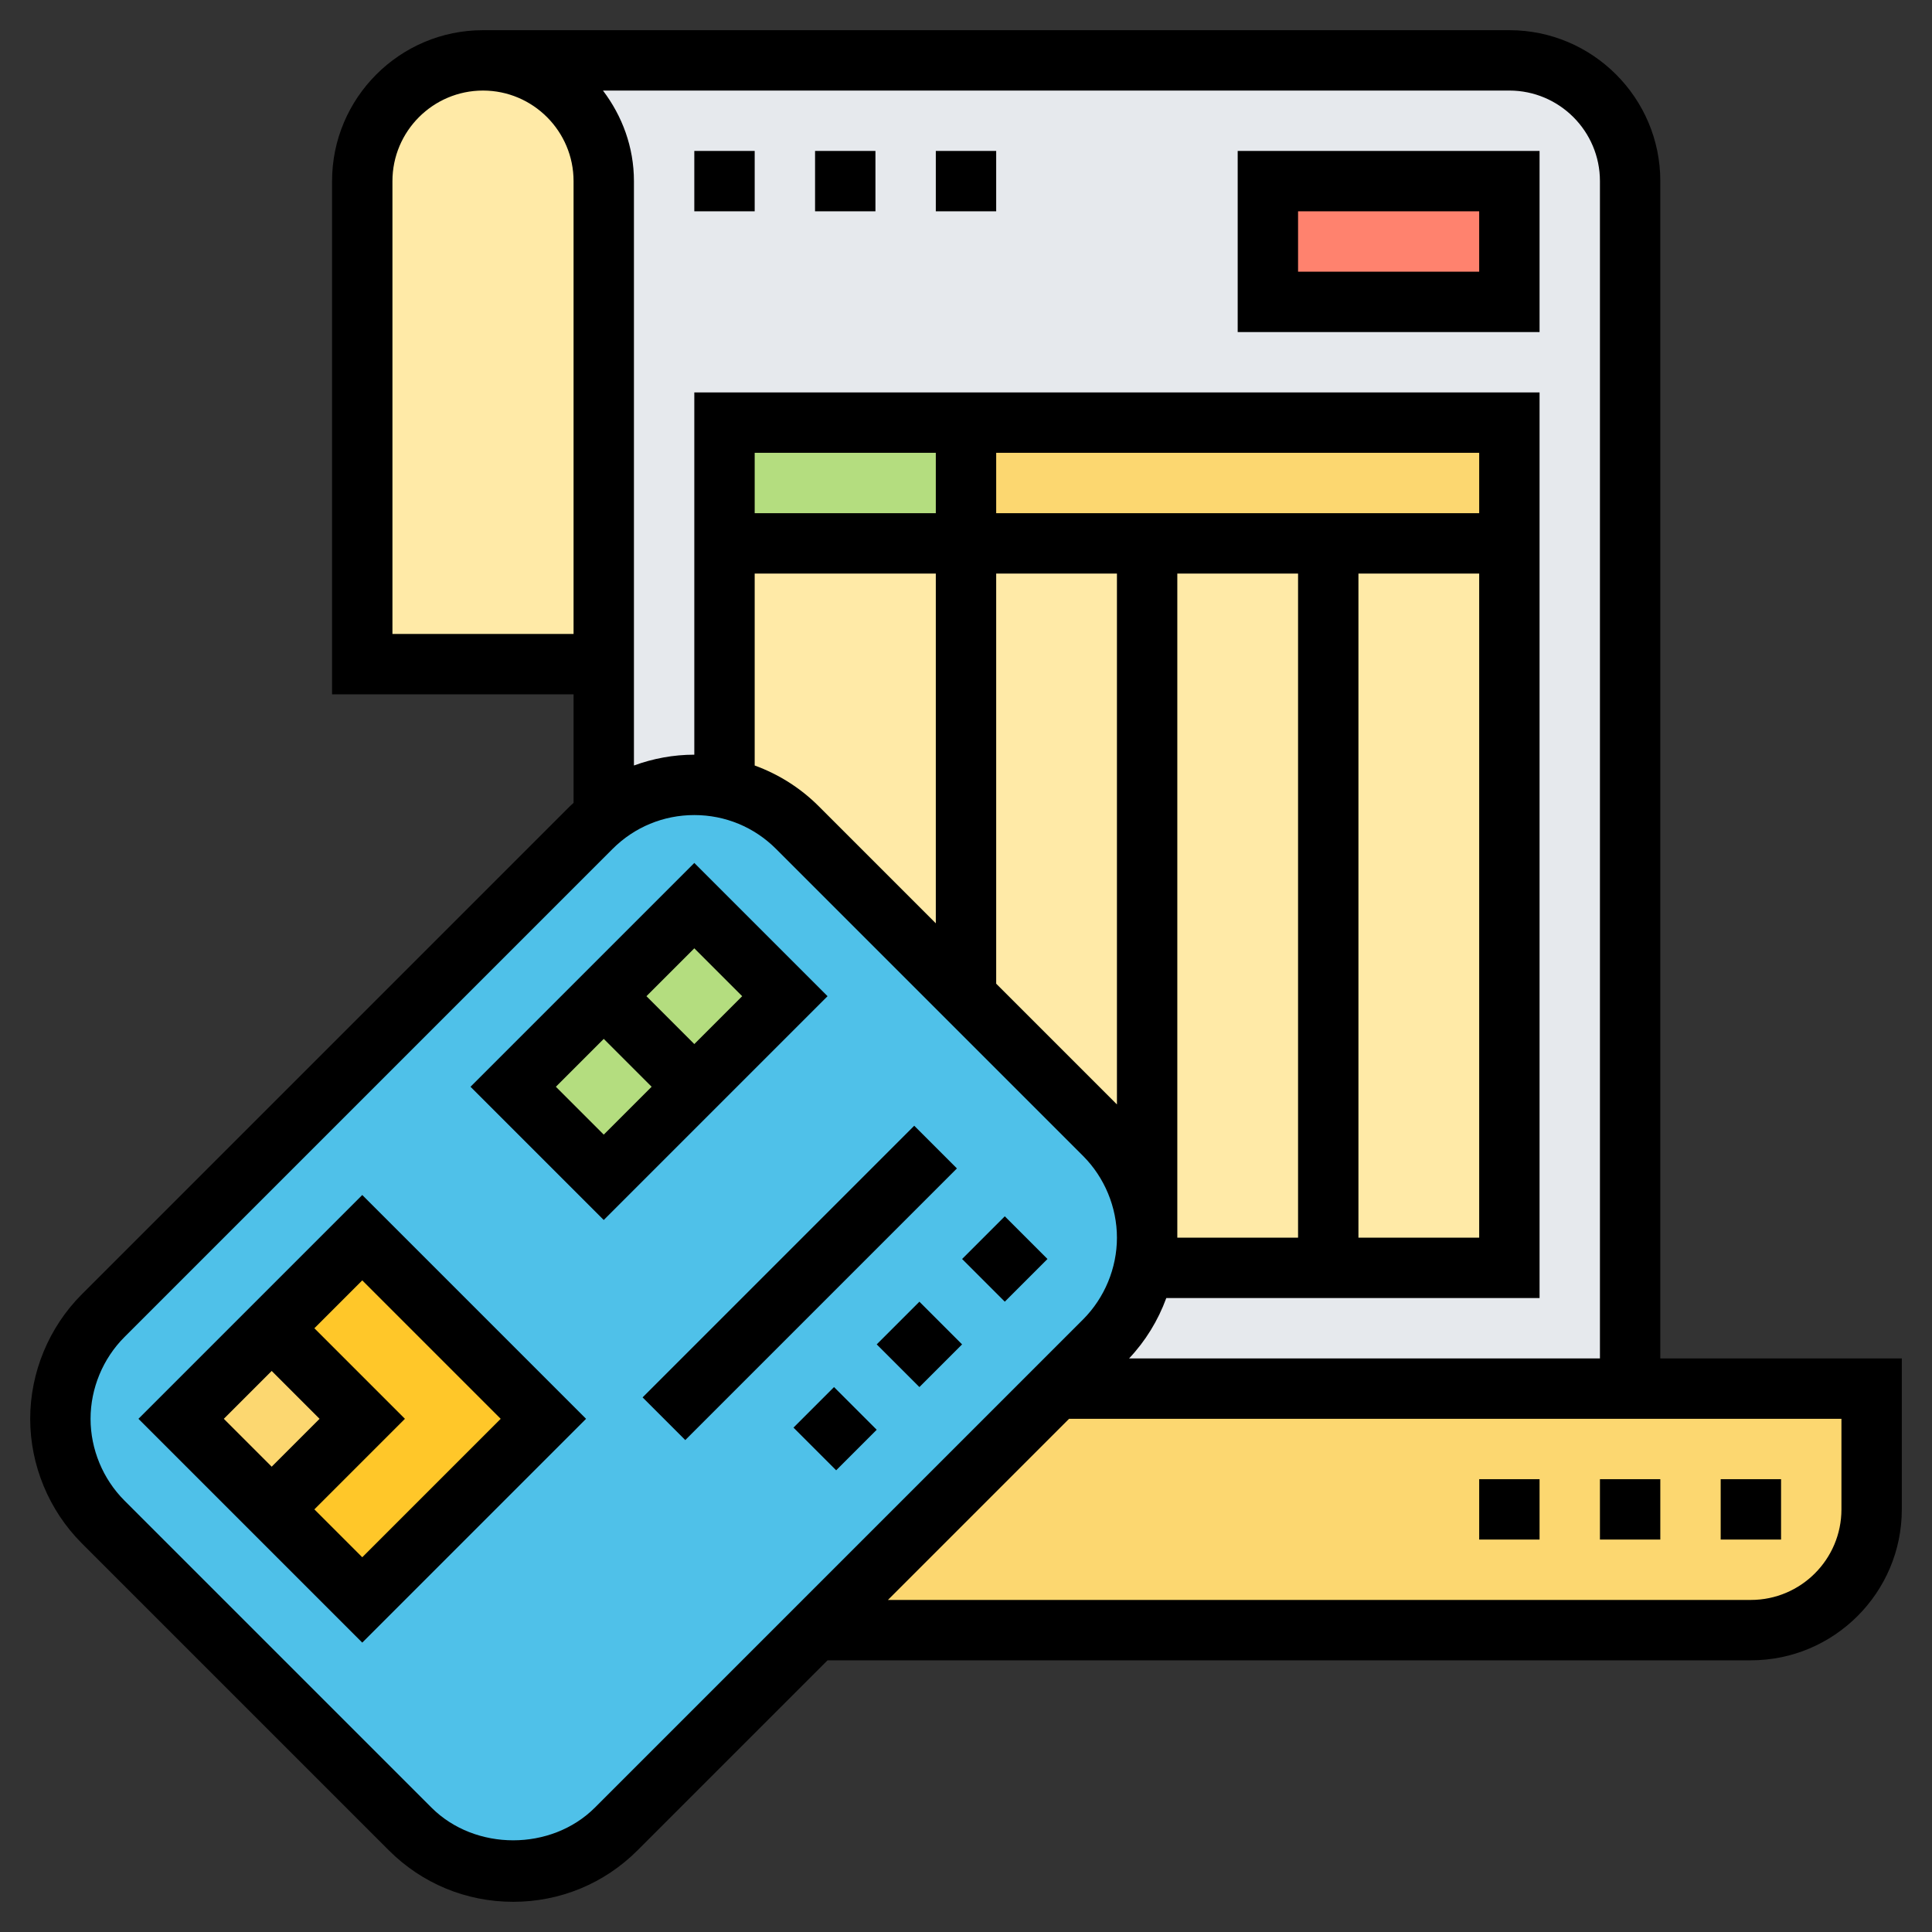
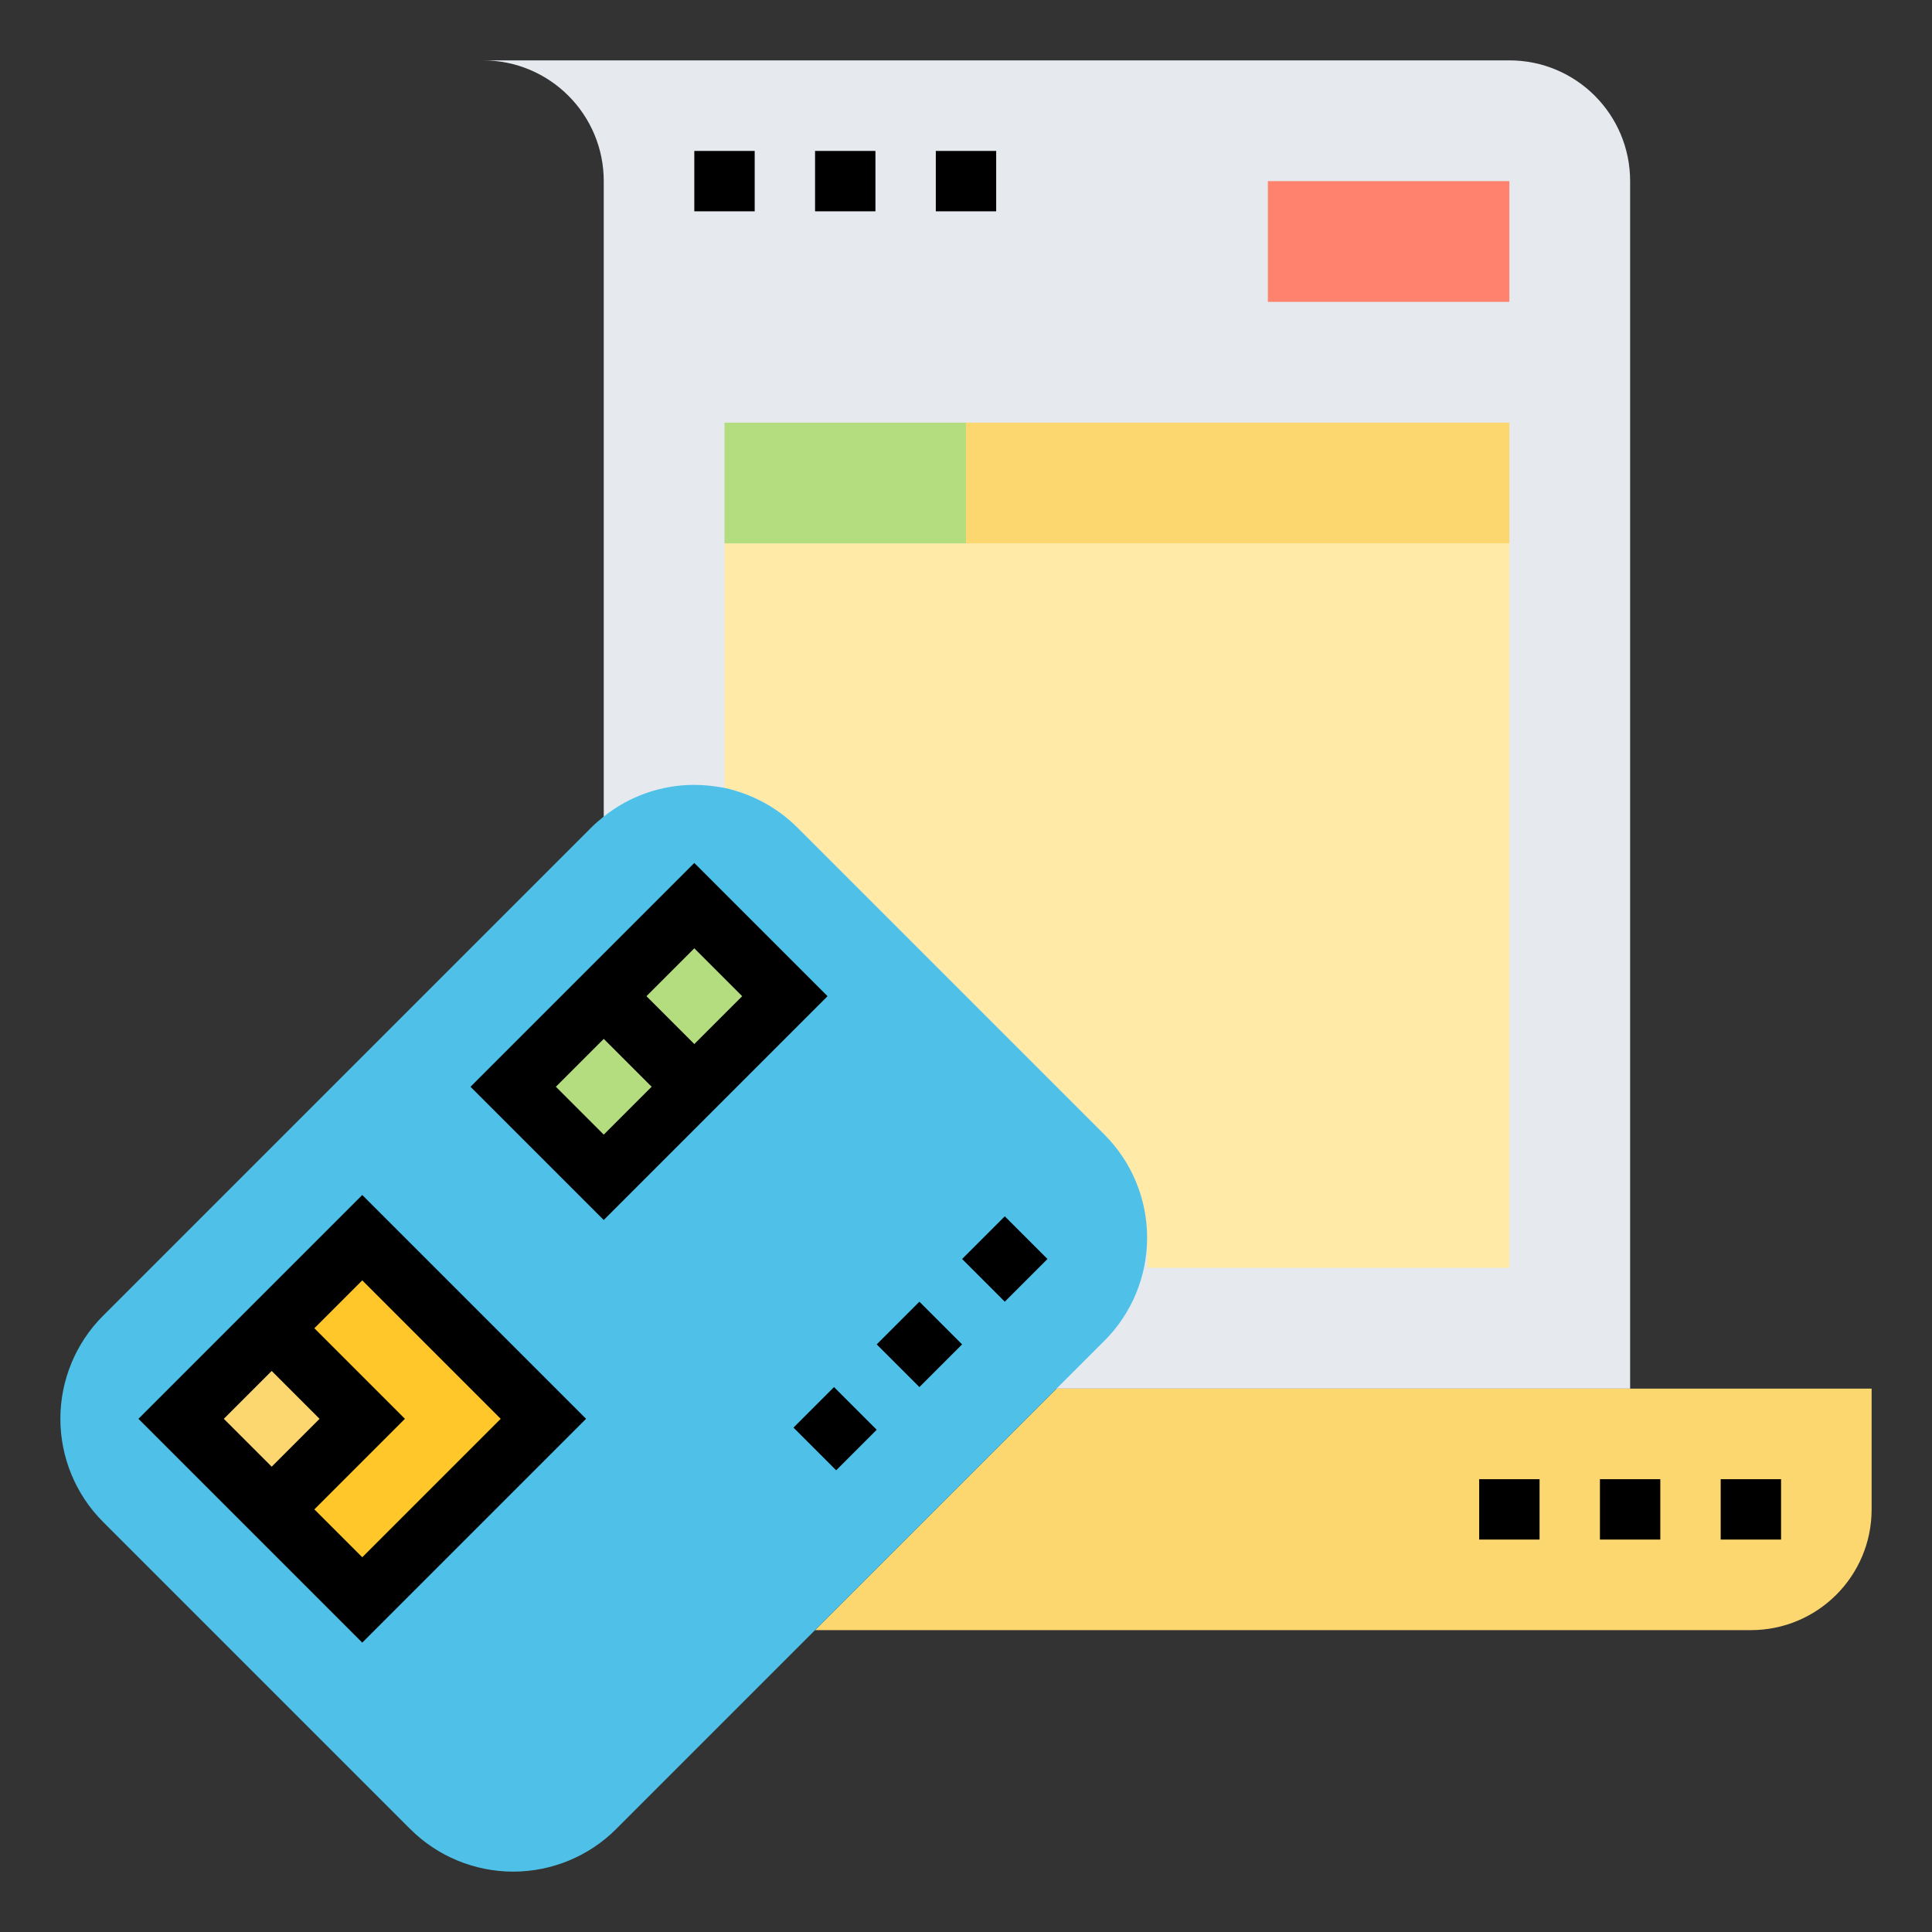
<svg xmlns="http://www.w3.org/2000/svg" id="Layer_35" height="512" viewBox="0 0 64 64" width="512">
  <rect x="0" y="0" width="64" height="64" fill="#333333" stroke="none" />
  <path d="m50 2h-34c2.21 0 4 1.79 4 4v40h34v-40c0-2.21-1.79-4-4-4z" fill="#e6e9ed" />
  <path d="m44 18h-6-6-8v8.1c.91.2 1.75.65 2.41 1.31l5.59 5.59 4.59 4.59c.9.9 1.41 2.13 1.41 3.41v1h6 6v-24z" fill="#ffeaa7" />
  <path d="m50 14v4h-6-6-6v-4z" fill="#fcd770" />
  <path d="m24 14h8v4h-8z" fill="#b4dd7f" />
  <path d="m42 6h8v4h-8z" fill="#ff826e" />
-   <path d="m20 6v16h-8v-16c0-1.1.45-2.1 1.17-2.83.73-.72 1.73-1.17 2.83-1.17 2.21 0 4 1.79 4 4z" fill="#ffeaa7" />
  <path d="m62 46v4c0 2.21-1.79 4-4 4h-31l8-8h19z" fill="#fcd770" />
  <path d="m24 26.1c.91.2 1.75.65 2.41 1.31l5.59 5.59 4.59 4.59c.9.9 1.41 2.13 1.41 3.41s-.51 2.51-1.41 3.41l-1.59 1.59-8 8-6.59 6.59c-.9.9-2.13 1.41-3.41 1.41s-2.51-.51-3.41-1.41l-10.18-10.18c-.9-.9-1.41-2.13-1.41-3.41s.51-2.51 1.41-3.41l16.18-16.18c.13-.13.27-.25.41-.36.85-.68 1.91-1.05 3-1.05.34 0 .67.04 1 .1z" fill="#4fc1e9" />
  <path d="m18 47-6 6-3-3 3-3-3-3 3-3z" fill="#ffc729" />
  <path d="m6.879 44.879h4.243v4.243h-4.243z" fill="#fcd770" transform="matrix(.707 -.707 .707 .707 -30.598 20.13)" />
  <path d="m23 30-3 3-3 3 3 3 3-3 3-3z" fill="#b4dd7f" />
-   <path d="m55 45v-39c0-2.757-2.243-5-5-5h-34c-2.757 0-5 2.243-5 5v17h8v3.597c-.04.038-.082.071-.121.11l-16.172 16.172c-1.085 1.085-1.707 2.587-1.707 4.121s.622 3.036 1.707 4.121l10.172 10.172c1.1 1.101 2.564 1.707 4.121 1.707s3.021-.606 4.121-1.707l6.293-6.293h30.586c2.757 0 5-2.243 5-5v-5zm-42-24v-15c0-1.654 1.346-3 3-3s3 1.346 3 3v15zm6.974-18h30.026c1.654 0 3 1.346 3 3v39h-15.598c.545-.577.962-1.26 1.233-2h12.365v-30h-28v12c-.694 0-1.367.127-2 .358v-19.358c0-1.13-.391-2.162-1.026-3zm19.026 16h4v22h-4zm6 0h4v22h-4zm4-2h-16v-2h16zm-18 0h-6v-2h6zm-6 2h6v11.586l-3.879-3.879c-.61-.61-1.334-1.062-2.121-1.349zm8 0h4v17.586l-4-4zm-13.293 40.879c-1.446 1.445-3.968 1.445-5.414 0l-10.172-10.172c-.712-.713-1.121-1.699-1.121-2.707s.409-1.994 1.121-2.707l16.172-16.172c.723-.723 1.685-1.121 2.707-1.121s1.984.398 2.707 1.121l10.172 10.172c.712.713 1.121 1.699 1.121 2.707s-.409 1.994-1.121 2.707zm41.293-9.879c0 1.654-1.346 3-3 3h-28.586l6-6h25.586z" />
  <path d="m4.586 47 7.414 7.414 7.414-7.414-7.414-7.414zm4.414-1.586 1.586 1.586-1.586 1.586-1.586-1.586zm3 6.172-1.586-1.586 3-3-3-3 1.586-1.586 4.586 4.586z" />
  <path d="m23 28.586-7.414 7.414 4.414 4.414 7.414-7.414zm1.586 4.414-1.586 1.586-1.586-1.586 1.586-1.586zm-6.172 3 1.586-1.586 1.586 1.586-1.586 1.586z" />
  <path d="m32.293 40.707h2v2h-2z" transform="matrix(.707 -.707 .707 .707 -19.74 35.757)" />
  <path d="m29.464 43.535h2v2h-2z" transform="matrix(.707 -.707 .707 .707 -22.568 34.586)" />
  <path d="m26.722 46.329h1.899v2h-1.899z" transform="matrix(.707 -.707 .707 .707 -25.362 33.429)" />
-   <path d="m20.136 41.5h12.728v2h-12.728z" transform="matrix(.707 -.707 .707 .707 -22.29 31.186)" />
-   <path d="m51 5h-10v6h10zm-2 4h-6v-2h6z" />
  <path d="m23 5h2v2h-2z" />
  <path d="m27 5h2v2h-2z" />
  <path d="m31 5h2v2h-2z" />
  <path d="m57 49h2v2h-2z" />
  <path d="m53 49h2v2h-2z" />
  <path d="m49 49h2v2h-2z" />
</svg>